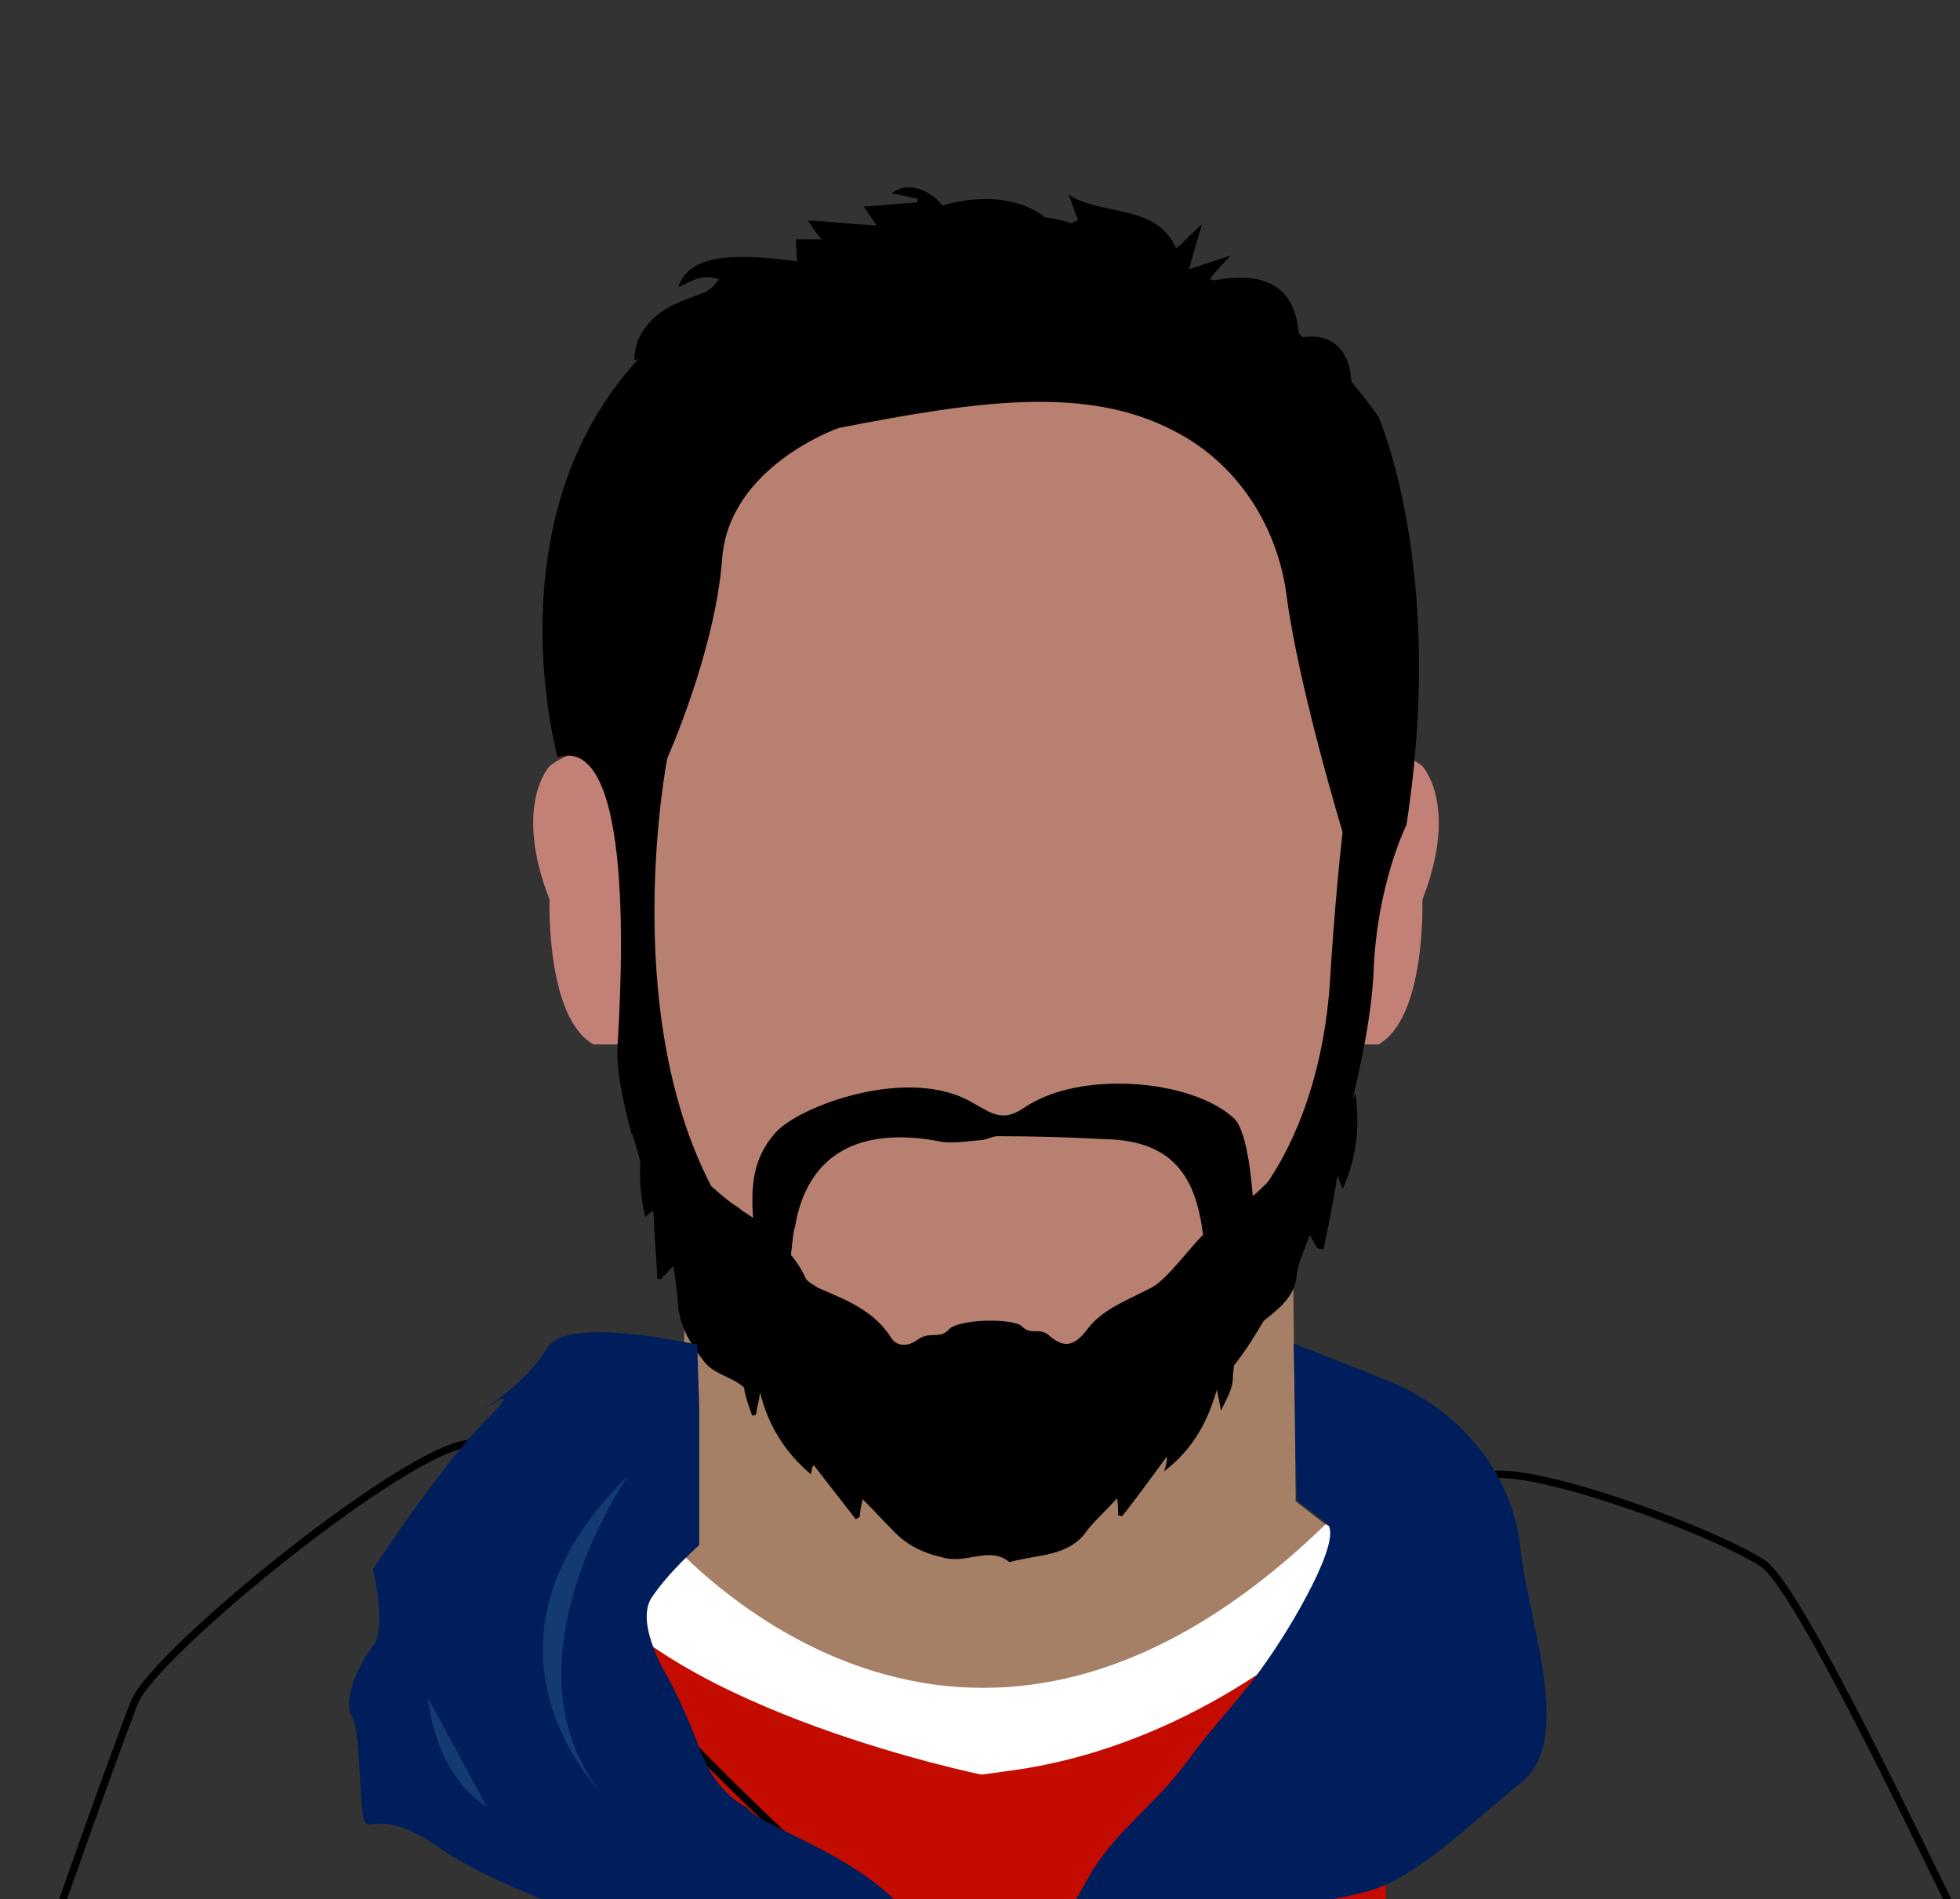
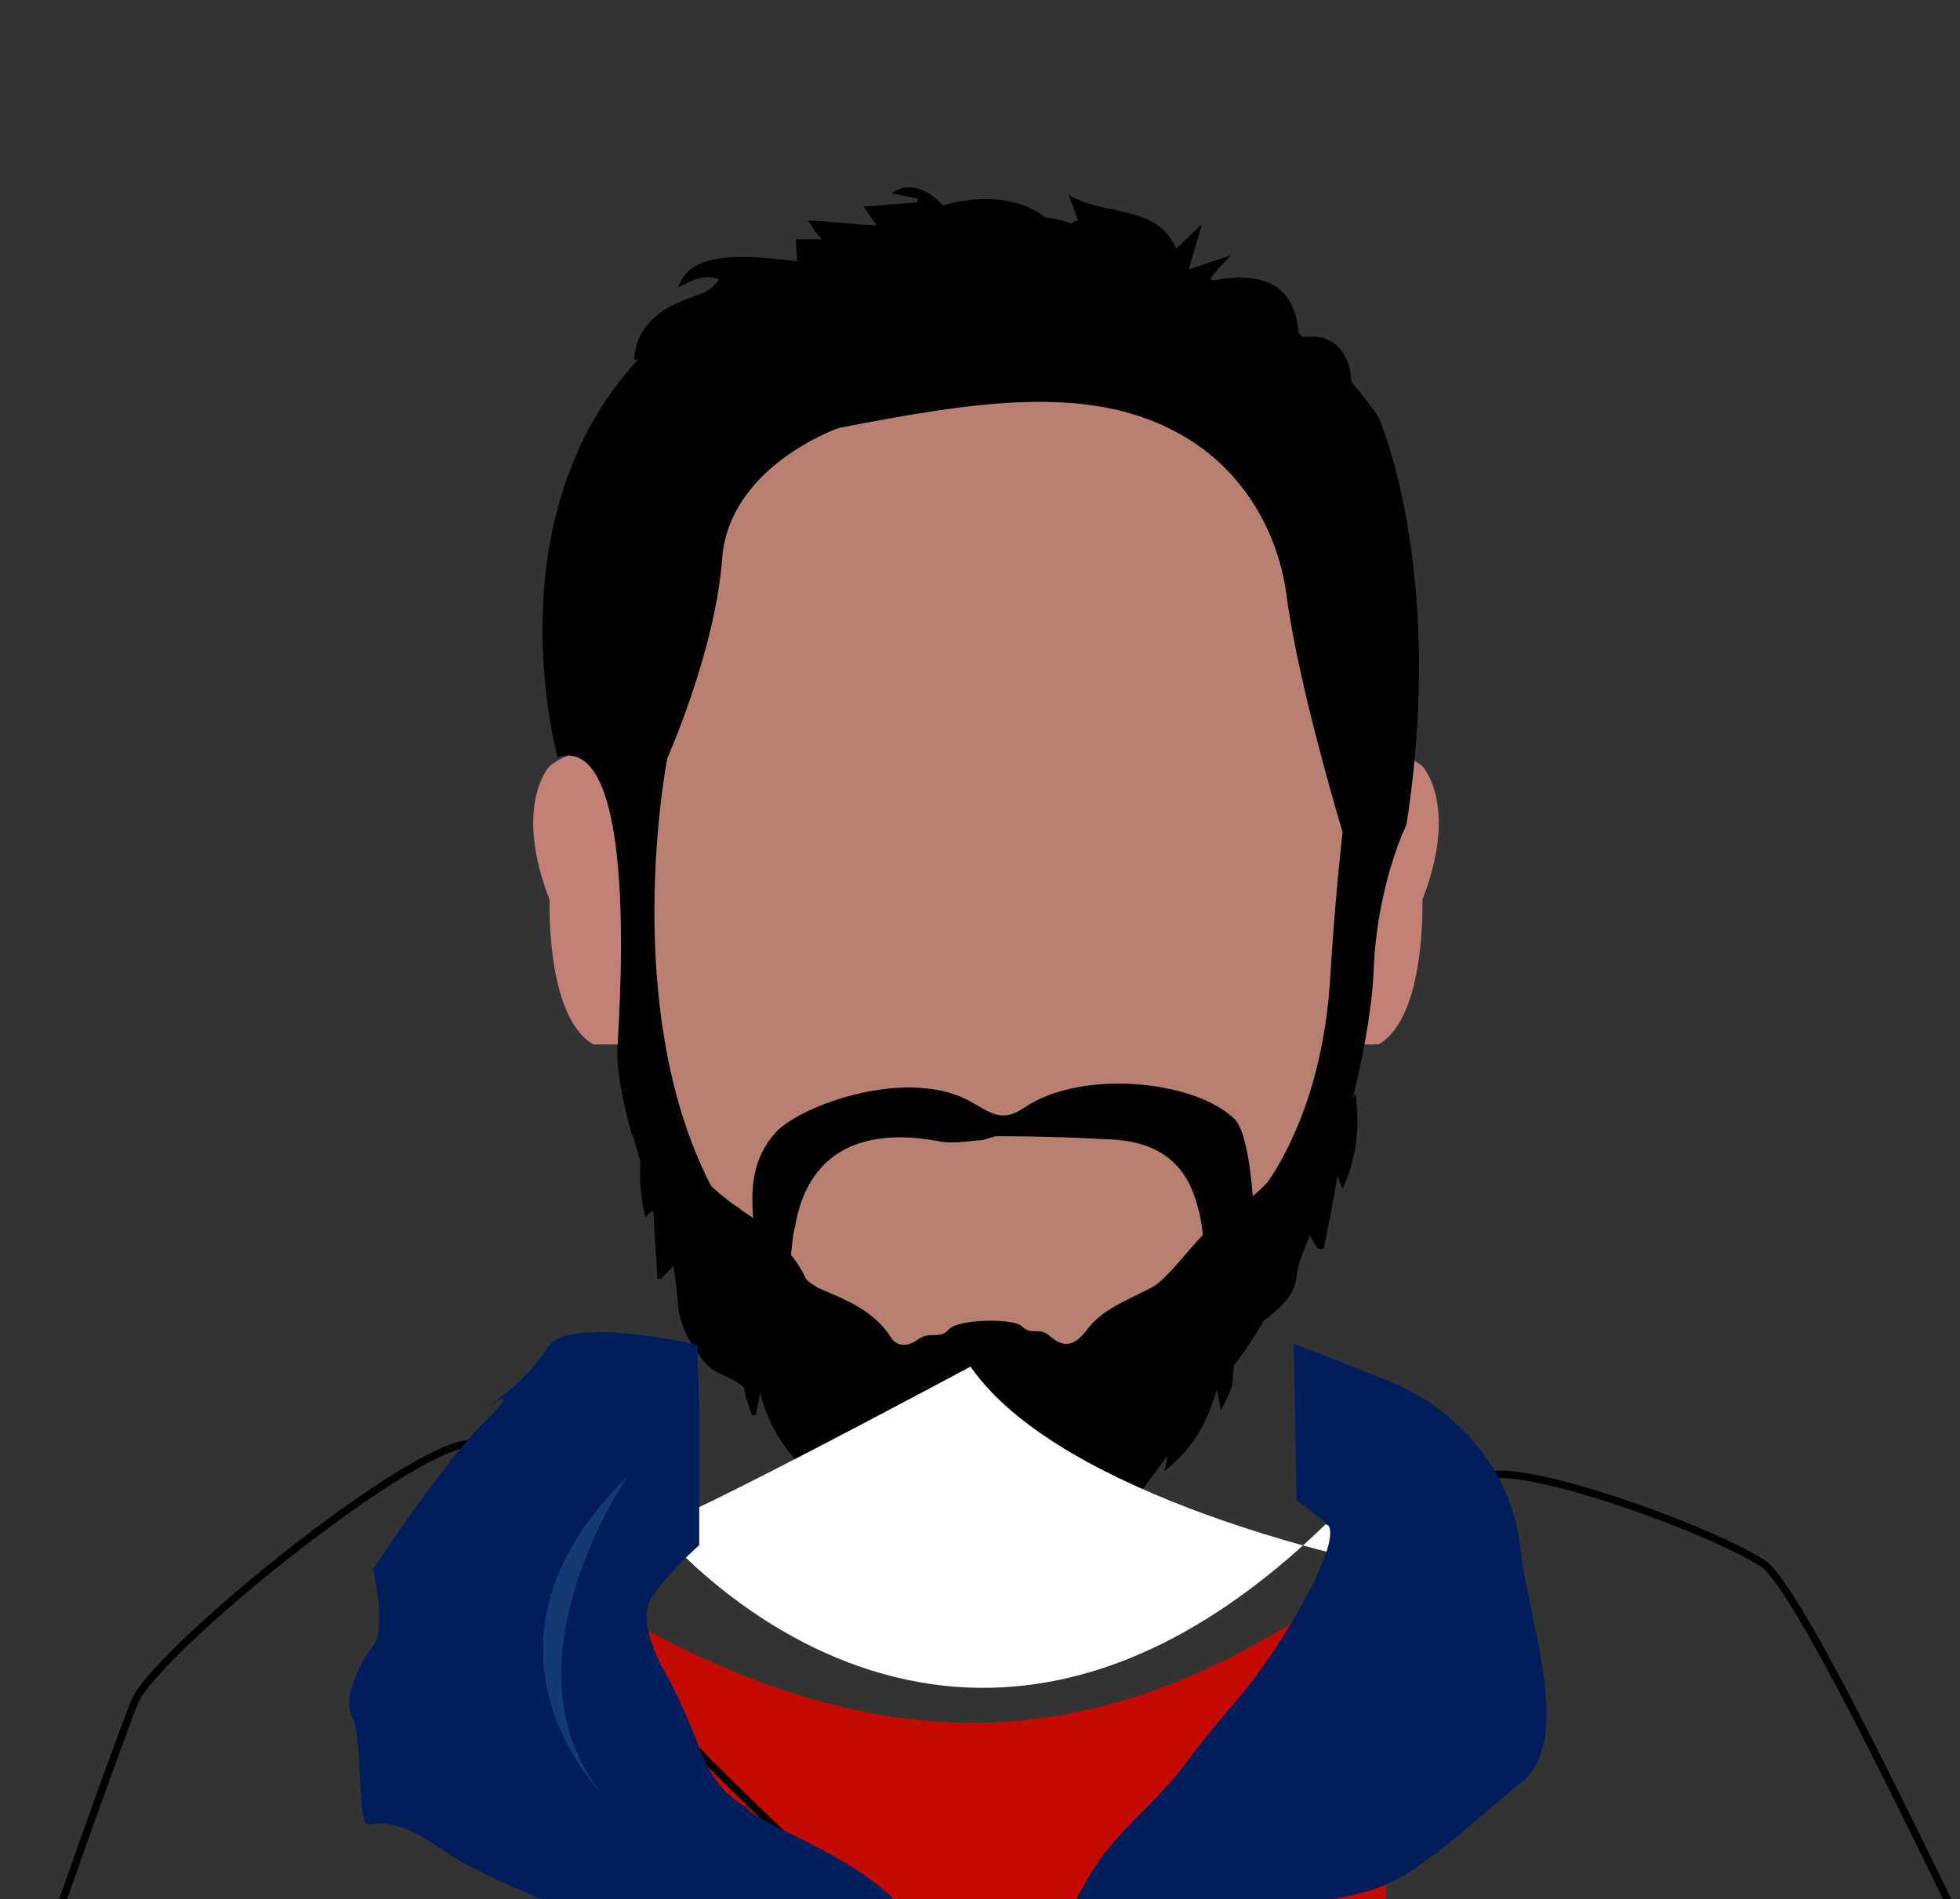
<svg xmlns="http://www.w3.org/2000/svg" xmlns:xlink="http://www.w3.org/1999/xlink" version="1.1" id="Capa_1" x="0px" y="0px" viewBox="0 0 196.5 190.4" style="enable-background:new 0 0 196.5 190.4;" xml:space="preserve">
  <rect x="0" y="0" width="196.5" height="190.4" fill="#333333" stroke="none" />
  <style type="text/css">
	.st0{clip-path:url(#SVGID_2_);}
	.st1{fill:#A57F66;}
	.st2{fill:#C38076;}
	.st3{fill:#B88071;}
	.st4{fill:#C40B00;}
	.st5{fill:#FFFFFF;}
	.st6{fill:none;stroke:#000000;stroke-width:0.75;stroke-miterlimit:10;}
	.st7{fill:#001E5B;}
	.st8{opacity:0.21;fill:#5DA5C9;enable-background:new    ;}
</style>
  <g>
    <g>
      <defs>
        <rect id="SVGID_1_" width="196.5" height="190.4" />
      </defs>
      <clipPath id="SVGID_2_">
        <use xlink:href="#SVGID_1_" style="overflow:visible;" />
      </clipPath>
      <g class="st0">
        <g>
-           <polygon class="st1" points="68.6,123.5 68.6,149.9 61.9,156.2 74.7,177.3 98,183.8 132.5,173.7 136.6,155.7 129.9,150.5       129.6,123.5     " />
          <g>
            <path class="st2" d="M135.2,85.9c0,0,0.4-14.5,7.4-9.1c0,0,3.7,3.9,0,13.4c0,0,0.4,11.8-4.4,14.5h-3.1c0,0-1-6.5,0-11.2       C136,90.2,135.2,85.9,135.2,85.9z" />
            <path class="st2" d="M62.5,85.9c0,0-0.4-14.5-7.4-9.1c0,0-3.7,3.9,0,13.4c0,0-0.4,11.8,4.4,14.5h3.1c0,0,1-6.5,0-11.2       C61.9,90.2,62.5,85.9,62.5,85.9z" />
            <path class="st3" d="M137.1,87.2c0,29.8-13.1,53.2-38.4,53.9c-19.3,0.5-34.9-24.1-34.9-53.9s15.3-52.3,34.5-52.3       C126.2,35,137.1,57.4,137.1,87.2z" />
            <path d="M138.2,41.8c-0.8-1.2-1.7-2.3-2.7-3.5c0-0.3-0.1-0.5-0.1-0.9c-0.4-2.3-1.8-4-4.8-3.6c-0.1-0.1-0.3-0.3-0.4-0.4       c-0.4-4.9-3.6-6.2-8.5-5.3c-0.1,0-0.3-0.1-0.4-0.1c0.6-0.9,1.3-1.5,2.1-2.4c-1.5,0.5-2.7,0.9-4.2,1.4l0,0       c0.4-1.5,0.8-2.8,1.3-4.5c-1.2,1-1.8,1.8-2.6,2.4c-1.9-4.5-7.4-3.2-10.8-5.4c0.4,0.8,0.6,1.7,1,2.6c-0.3,0.1-0.5,0.1-0.6,0.3       c-0.9-0.3-1.8-0.5-2.7-0.6c-2.4-1.9-6.2-2.4-10.3-1.2c-1.5-1.8-3.7-2.4-5.1-1.2c0.9,0.1,1.8,0.4,2.6,0.5c0,0.1,0,0.3-0.1,0.4       c-1.8,0.1-3.5,0.3-5.3,0.4c0.5,0.8,0.9,1.3,1.3,1.9c-2.4-0.1-4.5-0.4-6.9-0.5c0.6,0.9,0.9,1.4,1.4,1.9c-1,0-1.8,0-2.6,0       c0,0.8,0.1,1.4,0.1,2.2l0,0c-7.3-1-10.9-0.4-11.9,2.6c1.3-0.6,2.4-1.4,4.1-0.8c-0.5,0.6-1,1.2-1.7,1.4       c-2.1,0.8-4.1,1.4-5.5,3.2c-0.8,0.9-1.3,2.1-1.3,3.5c0.1,0,0.3-0.1,0.4-0.1C49.2,52,55.9,75.9,55.9,75.9       c7.8-2.4,6.4,22.6,6,29.1c-0.1,2.2,0.5,5.3,1.4,8.6v0.1h0.1c0.3,0.9,0.5,1.8,0.8,2.7c-0.1,1.8,0,3.6,0.5,5.6       c0.4-0.4,0.5-0.5,0.8-0.6c0.1,2.3,0.3,4.6,0.4,6.8c0.1,0,0.3,0,0.4,0c0.3-0.4,0.6-0.6,1.2-1.3c0.3,1.7,0.4,3,0.5,4.2       c0.3,2.1,1.2,3.6,2.6,5.4c1,1.3,2.8,1.5,4,2.6c0.1,0.9,0.5,1.9,0.8,2.8c0.1,0,0.3,0,0.4-0.1c0.1-0.8,0.3-1.4,0.4-2.2       c0.8,3.2,2.4,5.9,5.1,8.2c0.1-0.5,0.1-0.8,0.3-0.9c1.4,1.8,2.8,3.6,4.2,5.4c0.1-0.1,0.3-0.1,0.4-0.3c0-0.4,0.1-0.9,0.3-1.7       c1.2,1.2,2.1,2.2,3,3.1c1.4,1.5,3,2.3,5.3,2.8c2.2,0.5,4.5-1.2,6.4,0.4c2.8-0.8,6-0.5,7.8-3.2c0.8-1,1.8-1.9,3-3.2       c0.1,0.9,0.1,1.3,0.1,1.7c0.1,0,0.3,0.1,0.4,0.1c1.5-1.9,3-4,4.5-6c0,0.5-0.1,0.9-0.3,1.5c3-2.3,4.4-5.1,5.3-8.2       c0.1,0.6,0.3,1.4,0.4,2.1c0.6-1.2,1.2-2.2,1.2-3.3c0-0.4,0.1-0.8,0.1-1.2c1.2-1.5,2.1-3,3-4.5c1.5-1.2,3.1-2.4,3.3-4.5       c0.1-1.3,0.8-2.6,1.3-4.1c0.5,0.8,0.6,1.2,0.9,1.4c0.1,0,0.3,0,0.5,0c0.5-2.4,1-4.9,1.4-7.4c0.1,0.4,0.3,0.9,0.5,1.4       c1.5-3.3,1.7-6.4,1.3-9.6l-0.3,0.6c1-4.1,1.9-8.7,2.1-12.6c0.3-8.9,3.3-14.9,3.3-14.9C145,57,138.2,41.8,138.2,41.8z        M117.4,127.4c-0.6,0.6-1.3,1.4-2.2,1.8c-2.3,1.2-4.8,2.1-6.3,4.2c-1.2,1.5-2.2,1.8-3.7,0.5c-1-0.9-1.8,0-2.7-0.9       c-0.8-0.9-6.5-0.8-7.4,0.3c-0.9,1-1.9,0.1-3.1,1c-0.8,0.6-1.9,0.8-2.6-0.1c-1.7-2.8-4.6-3.9-7.4-5.1c-0.4-0.3-0.9-0.5-1.2-0.9       c-0.4-0.9-1-1.8-1.5-2.4c0-0.4,0.1-0.6,0.1-1c0.1-0.6,0.1-1.2,0.3-1.8c1.2-7.2,6.3-10.1,14.4-8.6c1.3,0.3,2.8,0,4.2-0.1       c0.5,0,1.2-0.4,1.7-0.4c3.6,0,7.2,0.1,10.8,0.3c5.1,0.1,8,2.2,9.2,6.5c0.3,1,0.5,2.1,0.6,3.1       C119.7,124.7,118.6,126.1,117.4,127.4z M133.4,97.4c-0.6,11.8-4.6,18.6-6.3,21.1c-0.5,0.5-1,1-1.5,1.4       c-0.3-3.7-0.9-6.9-1.9-7.8c-4.2-3.9-15.5-4.9-21.1-1c-2.1,1.4-3.2,0.5-5-0.5c-6.4-3.9-17.6,0.3-19.9,3       c-2.3,2.6-2.4,5.5-2.2,8.5c-0.5-0.4-1-0.6-1.4-1c-1-0.6-1.9-1.4-2.8-2.2C62,101,66.9,76,66.9,76s4.8-10.7,5.5-20       s11.7-13.1,11.7-13.1c13.4-2.6,24.7-4.4,33.6,0.3c6.3,3.2,10.4,9.5,11.3,16.6c1.2,9.1,5.6,23.6,5.6,23.6       C133.8,90.6,133.4,97.4,133.4,97.4z" />
          </g>
        </g>
        <path class="st4" d="M139.6,216.7H54.4l3.5-57.3c29.8,18.5,53.5,17.8,80.3-2.7L139.6,216.7z" />
-         <path class="st5" d="M65.6,152.8c0,0,29.3,36.9,67.3,0c6.7,3.5,6.7,3.5,6.7,3.5s-15.4,18.4-39,21.3c-2.2,0.3-2.2,0.3-2.2,0.3     s-30.9-6.3-40.1-19.6C61.9,155.9,65.6,152.8,65.6,152.8z" />
+         <path class="st5" d="M65.6,152.8c0,0,29.3,36.9,67.3,0c6.7,3.5,6.7,3.5,6.7,3.5c-2.2,0.3-2.2,0.3-2.2,0.3     s-30.9-6.3-40.1-19.6C61.9,155.9,65.6,152.8,65.6,152.8z" />
        <path class="st6" d="M48.4,145.6c-0.9-5.9-32.6,19.4-34.9,25c-2.3,5.8-12.1,33.4-12.6,36.2c-0.5,2.7,104,34.8,104,34.8l80.1-20.5     c0,0,22.9-7.7,21.1-9.1c-1.8-1.4-24.4-52.1-29.4-55.3s-21.1-9.1-26.6-8.9c-5.5,0.3-21.6,29.4-21.6,29.4l-27.9,26.3     C100.7,203.5,51.2,163.2,48.4,145.6z" />
        <path class="st7" d="M69.9,134.8c0,0-13.1-3-15,0.3c-2.1,3.3-5.1,5.3-6.2,6c-1,0.8,4.5-3.2,0,1.3s-11.3,14.9-11.3,14.9     s1.4,5.9,0,7.7c-1.4,1.8-3.1,5.3-2.1,7.1c1,1.8,0.6,10.3,1.4,10.7c0.6,0.5,2.1-1.3,7.6,2.6s20.9,9.1,20.9,9.1s18.9,3.5,20.3,6.8     c1.4,3.5,15.3,2.1,15.3,2.1s-4.9-3.5-9-10.3c-4.1-6.8-15.9-10-16.9-11.9c0,0-3-1.3-4.6-5.5c-1.5-4.1-3.2-7.3-3.2-7.3     s-3.5-5.5-1.8-8.2c1.8-2.7,4.8-5.3,4.8-5.3V141L69.9,134.8L69.9,134.8z" />
        <path class="st7" d="M98.4,203.6c0,0-3.2,1.4,2.2-3.6c5.4-5,6.5-8.5,9-12.6c2.6-4.1,6.4-6.7,9.4-10.8c3-4.1,5.3-6.2,7.8-9.8     c2.6-3.6,8-12.7,6.2-14.1s-3-2.3-3-2.3l-0.3-15.7c0,0,3.7,1.4,9.9,3.9c6.2,2.6,11.9,8.5,12.8,16.4c0.9,8,5.5,19.5,0,23.8     c-5.5,4.4-10.3,9.4-15.3,10.8c-4.9,1.4-11.3,1.4-16.2,4.8c-5,3.5-1.3,3.2-8.3,5.8c-7.1,2.6-9.9,1.7-11.8,3.2     C98.7,205,98.4,203.6,98.4,203.6z" />
      </g>
    </g>
  </g>
  <path class="st8" d="M63,147.9c0,0-13.2,18.9-2.6,32C60.5,179.9,45.3,165.2,63,147.9z" />
-   <path class="st8" d="M42.9,170.2c0,0,0.6,7.7,5.9,10.9" />
</svg>